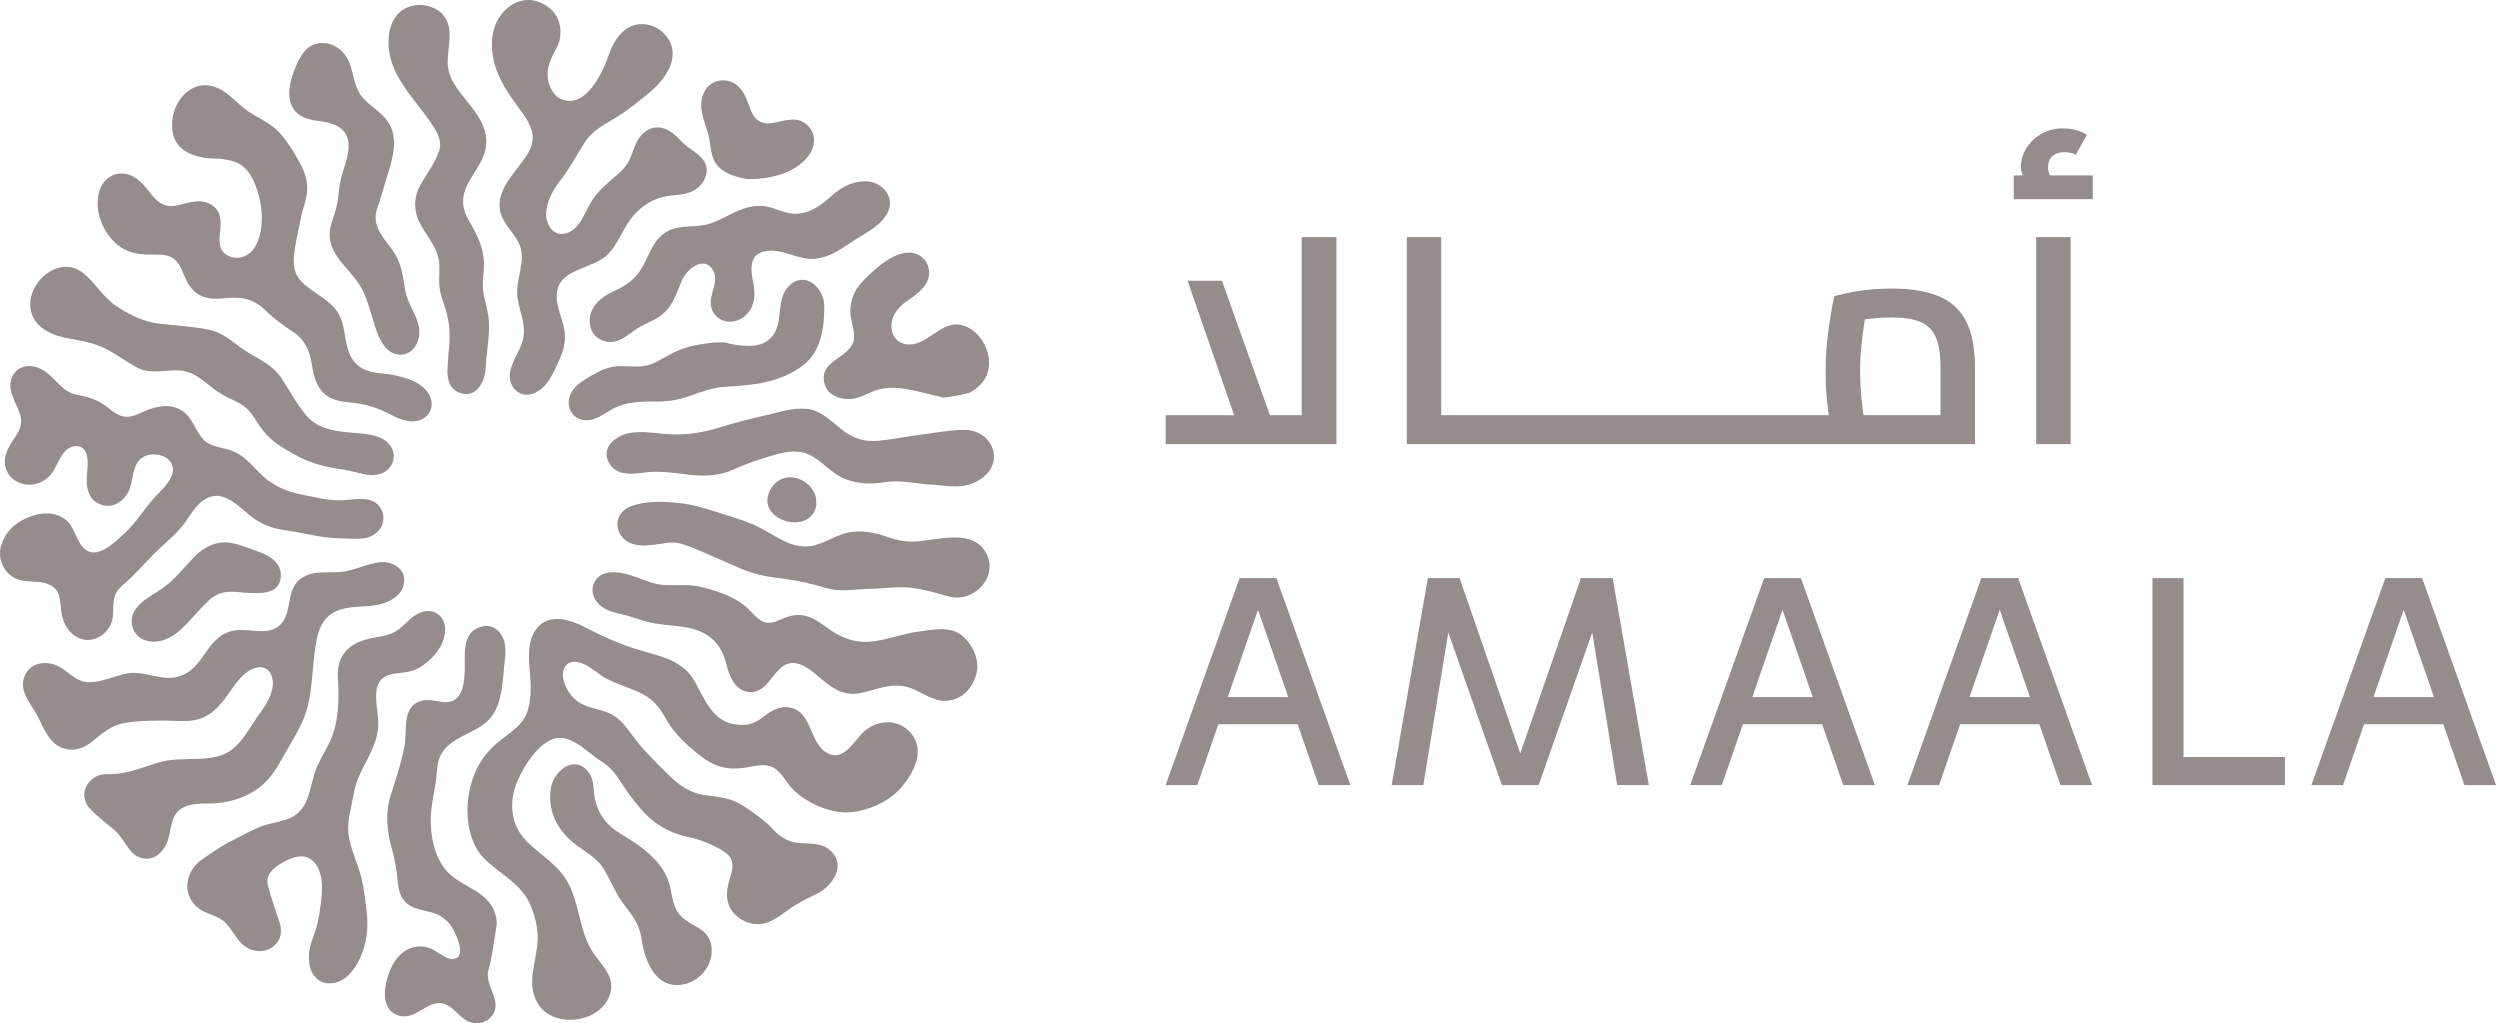
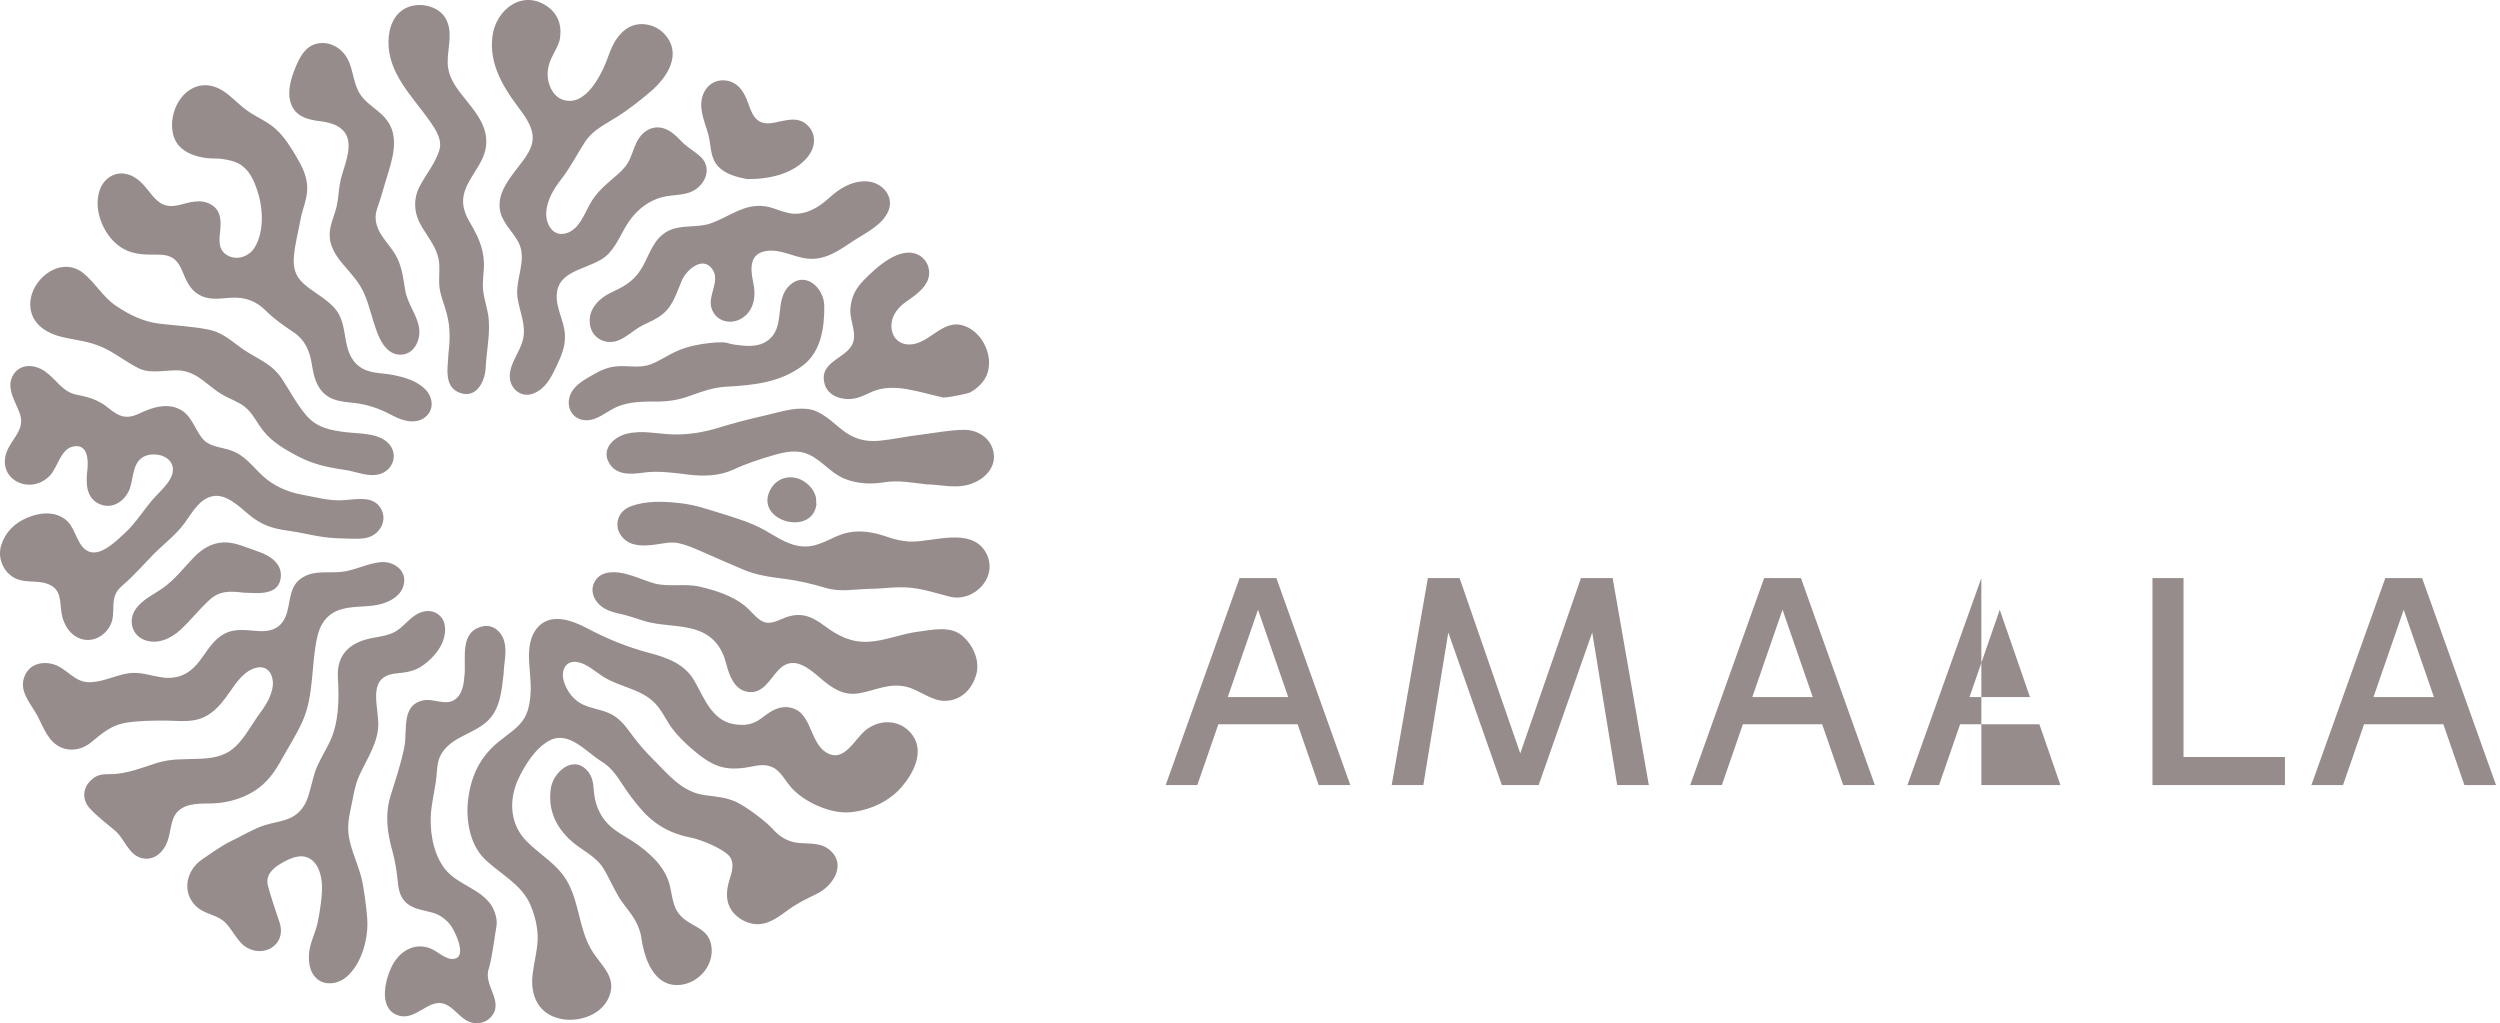
<svg xmlns="http://www.w3.org/2000/svg" width="215" height="88" viewBox="0 0 215 88" fill="none">
  <g clip-path="url(#clip0_586_3147)">
    <path d="M78.514 63.283C79.501 64.733 78.524 66.529 77.547 67.674C76.481 68.927 74.823 69.667 73.225 69.844C71.498 70.042 69.268 69.035 68.103 67.792C67.581 67.23 67.156 66.302 66.426 65.977C65.735 65.661 65.084 65.848 64.344 65.977C63.505 66.124 62.657 66.164 61.847 65.898C60.94 65.602 60.17 64.98 59.459 64.368C58.848 63.835 58.295 63.292 57.802 62.641C57.289 61.95 56.934 61.102 56.332 60.48C55.118 59.227 53.292 59.099 51.852 58.181C51.171 57.747 50.47 57.076 49.661 56.938C48.615 56.76 48.24 57.678 48.477 58.546C48.675 59.267 49.168 60.007 49.809 60.411C50.667 60.964 51.763 60.964 52.651 61.467C53.431 61.901 53.894 62.592 54.417 63.292C54.97 64.043 55.552 64.684 56.203 65.335C57.545 66.677 58.7 68.157 60.693 68.394C61.571 68.503 62.45 68.582 63.268 68.947C64.097 69.312 65.844 70.614 66.436 71.275C67.038 71.956 67.748 72.4 68.656 72.489C69.554 72.578 70.56 72.45 71.31 73.061C72.869 74.324 71.636 76.209 70.225 76.88C69.366 77.295 68.567 77.679 67.797 78.242C67.077 78.765 66.278 79.396 65.35 79.475C64.522 79.544 63.663 79.15 63.11 78.538C62.509 77.857 62.43 77.068 62.597 76.199C62.745 75.43 63.229 74.601 62.854 73.821C62.499 73.071 60.19 72.174 59.459 72.045C57.713 71.719 56.292 70.94 55.128 69.588C54.555 68.927 54.032 68.236 53.559 67.506C53.046 66.716 52.552 65.986 51.743 65.493C50.46 64.713 48.951 62.839 47.313 63.658C46.069 64.279 45.093 65.848 44.54 67.072C43.731 68.888 43.869 70.92 45.3 72.361C46.543 73.604 48.013 74.344 48.872 75.963C49.799 77.719 49.819 79.82 50.786 81.557C51.585 82.988 53.115 83.955 52.375 85.741C51.645 87.488 49.346 88.031 47.826 87.517C46.158 86.975 45.606 85.416 45.803 83.788C45.921 82.791 46.197 81.824 46.237 80.817C46.276 79.811 46 78.696 45.596 77.778C44.836 76.022 42.981 75.153 41.669 73.861C40.376 72.598 40.04 70.417 40.267 68.69C40.533 66.677 41.283 65.108 42.862 63.806C43.543 63.243 44.362 62.74 44.905 62.04C45.458 61.329 45.596 60.352 45.635 59.464C45.724 57.816 45.023 55.566 46.109 54.116C47.224 52.616 49.168 53.326 50.51 54.037C52.187 54.935 54.023 55.675 55.858 56.158C57.407 56.563 58.897 57.116 59.716 58.546C60.545 59.997 61.226 61.961 63.11 62.276C64.009 62.424 64.699 62.345 65.449 61.793C66.12 61.299 66.781 60.757 67.669 60.816C69.83 60.964 69.525 63.678 70.985 64.664C72.613 65.75 73.491 63.47 74.567 62.7C75.85 61.773 77.586 61.921 78.514 63.283ZM5.287 52.685C5.435 53.711 6.047 54.718 7.102 54.984C8.188 55.251 9.273 54.501 9.609 53.474C9.806 52.862 9.697 52.221 9.796 51.59C9.875 51.047 10.152 50.672 10.566 50.317C11.523 49.498 12.293 48.6 13.171 47.702C14.069 46.784 15.095 46.044 15.865 44.998C16.506 44.13 17.138 42.886 18.312 42.669C19.466 42.452 20.572 43.568 21.381 44.238C22.456 45.136 23.404 45.462 24.775 45.639C25.821 45.778 26.828 46.054 27.874 46.192C28.554 46.281 29.226 46.301 29.906 46.32C30.459 46.33 31.09 46.38 31.633 46.222C32.689 45.926 33.33 44.761 32.768 43.755C32.117 42.59 30.656 42.946 29.561 43.015C28.317 43.104 27.133 42.748 25.92 42.531C24.755 42.324 23.512 41.772 22.644 40.972C21.706 40.114 21.075 39.147 19.822 38.722C18.953 38.426 17.957 38.436 17.355 37.647C16.644 36.719 16.437 35.575 15.243 35.101C14.207 34.687 13.023 35.062 12.066 35.526C10.862 36.108 10.25 35.851 9.264 35.042C8.464 34.391 7.615 34.144 6.629 33.956C5.376 33.719 4.872 32.654 3.906 31.963C3.077 31.361 1.823 31.213 1.182 32.17C0.412 33.325 1.369 34.539 1.725 35.634C2.139 36.916 1.083 37.667 0.629 38.732C-0.407 41.16 2.563 42.699 4.29 40.903C4.961 40.203 5.198 38.653 6.254 38.407C7.576 38.101 7.616 39.6 7.507 40.459C7.388 41.505 7.379 42.827 8.543 43.34C9.579 43.814 10.616 43.193 11.069 42.235C11.503 41.347 11.316 39.956 12.244 39.344C13.003 38.841 14.493 39.058 14.809 40.005C15.184 41.111 13.803 42.186 13.171 42.916C12.323 43.893 11.671 44.988 10.714 45.867C10.023 46.498 8.691 47.85 7.645 47.435C6.668 47.05 6.53 45.551 5.82 44.85C4.872 43.923 3.481 44.041 2.336 44.525C1.261 44.988 0.461 45.748 0.107 46.883C-0.209 47.88 0.195 49.024 1.083 49.606C2.021 50.218 3.116 49.853 4.073 50.208C5.287 50.652 5.129 51.61 5.287 52.685ZM21.973 67.96C22.999 67.279 23.64 66.371 24.223 65.305C24.824 64.22 25.515 63.164 26.018 62.029C27.035 59.75 26.738 57.105 27.301 54.708C27.528 53.741 28.032 52.932 28.989 52.527C30.123 52.053 31.396 52.261 32.58 51.994C33.577 51.767 34.593 51.205 34.751 50.12C34.919 48.975 33.794 48.254 32.748 48.343C31.554 48.452 30.469 49.093 29.265 49.192C28.16 49.291 27.054 49.044 26.048 49.646C24.913 50.317 25.012 51.471 24.706 52.596C24.341 53.948 23.463 54.372 22.111 54.264C20.966 54.175 19.96 53.997 18.953 54.718C18.115 55.31 17.621 56.316 16.97 57.086C16.19 58.013 15.184 58.428 13.98 58.26C12.954 58.122 12.046 57.747 11.02 57.905C9.865 58.083 8.681 58.743 7.517 58.664C6.362 58.596 5.681 57.451 4.615 57.135C3.639 56.839 2.524 57.105 2.11 58.161C1.636 59.326 2.475 60.313 3.047 61.26C3.609 62.197 3.955 63.45 4.892 64.082C5.82 64.704 6.994 64.536 7.832 63.845C8.8 63.046 9.589 62.345 10.882 62.148C11.898 61.99 13.013 61.971 14.049 61.971C15.223 61.961 16.398 62.187 17.503 61.694C18.529 61.23 19.18 60.342 19.812 59.434C20.364 58.635 21.075 57.619 22.101 57.412C23.108 57.214 23.542 58.122 23.463 58.971C23.334 60.007 22.723 60.845 22.111 61.674C21.48 62.592 20.878 63.727 19.989 64.427C19.171 65.079 18.144 65.217 17.128 65.256C15.874 65.315 14.73 65.227 13.506 65.611C12.382 65.966 11.276 66.411 10.112 66.539C9.096 66.657 8.573 66.391 7.813 67.111C7.112 67.772 7.043 68.769 7.704 69.499C8.425 70.289 9.125 70.772 9.925 71.463C10.695 72.124 11.049 73.456 12.095 73.772C13.23 74.117 14.099 73.269 14.434 72.262C14.769 71.285 14.631 70.131 15.628 69.519C16.516 68.966 17.749 69.164 18.736 69.065C19.861 68.957 21.026 68.591 21.973 67.96ZM45.813 11.893C45.793 12.998 44.816 13.985 44.204 14.833C43.533 15.751 42.872 16.688 42.971 17.872C43.069 19.056 44.056 19.836 44.579 20.823C45.389 22.332 44.264 24.02 44.51 25.638C44.698 26.832 45.27 27.977 44.974 29.201C44.727 30.256 43.879 31.193 43.839 32.289C43.8 33.394 44.806 34.272 45.882 33.838C46.898 33.433 47.391 32.486 47.826 31.559C48.26 30.631 48.635 29.822 48.585 28.805C48.536 27.602 47.776 26.487 47.885 25.253C48.082 23.023 51.042 23.191 52.335 21.82C53.154 20.961 53.529 19.767 54.249 18.829C54.92 17.941 55.828 17.26 56.904 16.965C57.999 16.668 59.203 16.915 60.101 16.067C60.88 15.327 61.068 14.222 60.219 13.452C59.785 13.047 59.252 12.761 58.809 12.356C58.404 11.972 58.048 11.537 57.555 11.251C56.41 10.57 55.276 11.133 54.733 12.268C54.447 12.85 54.319 13.472 53.983 14.024C53.717 14.468 53.342 14.804 52.957 15.139C52.069 15.909 51.279 16.54 50.707 17.596C50.214 18.504 49.76 19.787 48.645 20.073C47.5 20.369 46.918 19.224 46.977 18.247C47.046 17.192 47.618 16.254 48.25 15.435C49.049 14.419 49.602 13.294 50.303 12.218C50.973 11.182 52.039 10.699 53.056 10.057C54.091 9.406 55.069 8.626 55.996 7.837C57.436 6.594 58.72 4.561 57.092 2.873C56.352 2.104 55.098 1.828 54.141 2.321C53.203 2.805 52.671 3.811 52.335 4.778C51.822 6.258 50.362 9.396 48.28 8.528C47.5 8.202 47.086 7.186 47.096 6.387C47.105 5.716 47.293 5.232 47.599 4.64C47.836 4.176 48.171 3.624 48.181 3.081C48.289 2.104 47.964 1.196 47.115 0.585C44.964 -0.965 42.645 0.802 42.349 3.12C42.063 5.39 43.158 7.314 44.461 9.071C45.053 9.87 45.833 10.837 45.813 11.893ZM10.625 21.405C11.592 21.938 12.599 21.899 13.645 21.899C14.681 21.899 15.243 22.283 15.648 23.24C16.013 24.119 16.328 24.957 17.236 25.411C18.184 25.885 19.091 25.618 20.078 25.599C21.174 25.579 22.042 25.915 22.821 26.684C23.561 27.424 24.4 28.006 25.268 28.588C26.216 29.22 26.631 30.167 26.808 31.273C26.966 32.259 27.163 33.246 27.973 33.927C28.801 34.618 29.916 34.548 30.923 34.716C32.018 34.904 32.916 35.288 33.893 35.802C34.751 36.246 35.906 36.522 36.685 35.772C37.356 35.121 37.198 34.124 36.596 33.502C35.866 32.743 34.81 32.457 33.814 32.249C32.788 32.042 31.732 32.17 30.854 31.48C29.245 30.217 30.094 27.908 28.732 26.447C27.992 25.648 26.986 25.154 26.166 24.444C25.397 23.783 25.189 23.023 25.278 22.026C25.367 21 25.653 19.925 25.841 18.898C25.989 18.02 26.403 17.192 26.423 16.254C26.443 15.248 26.009 14.36 25.515 13.521C25.012 12.662 24.43 11.735 23.69 11.074C22.959 10.423 22.012 10.057 21.223 9.485C20.463 8.942 19.881 8.232 19.072 7.748C17.256 6.663 15.49 7.808 14.947 9.682C14.681 10.6 14.72 11.774 15.381 12.524C15.954 13.185 16.901 13.481 17.74 13.59C18.233 13.659 18.726 13.6 19.23 13.688C19.674 13.768 20.118 13.846 20.522 14.064C21.391 14.537 21.795 15.415 22.101 16.303C22.614 17.784 22.762 19.875 21.904 21.277C21.46 22.007 20.532 22.382 19.733 22.046C18.776 21.642 18.825 20.774 18.934 19.885C19.022 18.977 19.022 18.08 18.125 17.576C17.227 17.073 16.309 17.409 15.391 17.635C14.266 17.902 13.654 17.527 12.974 16.659C12.382 15.909 11.76 15.1 10.743 14.942C9.757 14.784 8.908 15.415 8.583 16.323C7.941 18.099 8.997 20.517 10.625 21.405ZM34.071 57.915C34.988 57.826 35.708 57.727 36.468 57.155C37.09 56.681 37.662 56.089 37.998 55.369C38.313 54.688 38.451 53.711 37.949 53.09C37.524 52.557 36.873 52.438 36.251 52.645C35.343 52.941 34.85 53.79 34.071 54.274C33.459 54.648 32.718 54.737 32.028 54.866C30.153 55.221 28.939 56.227 29.058 58.27C29.166 60.115 29.166 62.118 28.347 63.825C27.933 64.694 27.361 65.542 27.065 66.47C26.867 67.121 26.729 67.782 26.521 68.443C26.265 69.252 25.802 69.943 25.022 70.318C24.321 70.654 23.502 70.733 22.762 70.969C21.736 71.305 20.818 71.887 19.841 72.351C19.101 72.706 18.036 73.456 17.355 73.93C16.003 74.867 15.608 76.752 16.881 77.956C17.542 78.578 18.42 78.617 19.151 79.15C19.822 79.643 20.325 80.827 20.986 81.331C22.555 82.514 24.706 81.301 24.035 79.307C23.749 78.469 23.265 77.038 23.049 76.189C22.812 75.272 23.423 74.699 24.154 74.265C24.824 73.871 25.762 73.407 26.532 73.782C27.311 74.157 27.597 75.094 27.676 75.893C27.765 76.85 27.509 78.439 27.311 79.377C27.124 80.235 26.66 81.074 26.581 81.952C26.512 82.82 26.64 83.837 27.518 84.36C28.248 84.764 29.176 84.538 29.788 84.024C31.15 82.86 31.722 80.6 31.574 78.903C31.495 77.936 31.317 76.466 31.09 75.528C30.824 74.463 30.35 73.456 30.094 72.4C29.837 71.364 29.945 70.516 30.173 69.499C30.38 68.562 30.489 67.624 30.873 66.756C31.544 65.246 32.61 63.796 32.531 62.079C32.452 60.362 31.663 58.162 34.071 57.915ZM38.462 74.956C37.386 73.801 36.991 71.877 37.041 70.338C37.07 69.292 37.327 68.256 37.484 67.23C37.593 66.539 37.544 65.681 37.84 65.059C38.62 63.421 40.553 63.204 41.816 62.109C43.04 61.043 43.139 59.395 43.316 57.895C43.336 56.957 43.632 56.03 43.346 55.083C43.109 54.313 42.389 53.681 41.54 53.859C39.487 54.294 40.09 56.612 39.951 58.043C39.882 58.813 39.794 59.73 39.073 60.194C38.313 60.688 37.287 60.066 36.449 60.224C34.465 60.589 35.057 62.799 34.781 64.2C34.505 65.631 34.041 66.993 33.606 68.374C33.103 70.002 33.281 71.532 33.735 73.141C34.001 74.117 34.13 74.996 34.228 75.992C34.297 76.644 34.475 77.255 34.988 77.689C35.62 78.212 36.449 78.272 37.198 78.488C37.771 78.646 38.244 78.982 38.649 79.436C39.083 79.929 40.08 82.031 39.251 82.396C38.501 82.732 37.721 81.853 37.07 81.587C35.63 80.985 34.297 81.834 33.666 83.166C33.093 84.37 32.521 86.797 34.288 87.34C35.837 87.813 36.922 85.702 38.383 86.402C39.122 86.758 39.596 87.587 40.395 87.892C40.987 88.119 41.718 87.981 42.152 87.537C43.474 86.185 41.53 84.784 42.033 83.314C42.29 82.564 42.556 80.433 42.694 79.663C42.803 79.061 42.547 78.272 42.201 77.778C41.293 76.476 39.537 76.11 38.462 74.956ZM82.737 54.659C81.701 53.8 80.182 54.165 78.967 54.323C77.537 54.501 76.136 55.112 74.705 55.191C73.205 55.28 72.031 54.668 70.876 53.8C69.791 52.981 68.824 52.616 67.521 53.119C66.811 53.395 66.13 53.82 65.409 53.346C64.896 53.011 64.521 52.468 64.038 52.083C62.992 51.234 61.453 50.741 60.14 50.445C58.858 50.159 57.535 50.504 56.302 50.179C55.226 49.883 54.259 49.359 53.154 49.231C52.444 49.172 51.704 49.231 51.25 49.853C50.805 50.465 50.885 51.185 51.329 51.758C51.802 52.379 52.562 52.626 53.292 52.784C53.993 52.932 54.634 53.159 55.315 53.376C56.805 53.859 58.453 53.691 59.933 54.195C61.364 54.678 62.114 55.714 62.469 57.126C62.706 58.063 63.14 59.257 64.216 59.484C65.626 59.78 66.209 58.359 67.008 57.559C68.222 56.336 69.534 57.441 70.54 58.309C71.537 59.168 72.524 59.859 73.876 59.622C75.307 59.375 76.442 58.714 77.931 59.059C79.066 59.316 80.103 60.313 81.316 60.273C82.668 60.234 83.586 59.276 83.951 58.033C84.306 56.819 83.675 55.448 82.737 54.659ZM5.306 28.973C6.51 29.259 7.645 29.338 8.8 29.861C9.925 30.364 10.862 31.154 11.957 31.687C13.013 32.2 14.384 31.766 15.529 31.864C17.088 32.052 17.828 33.187 19.101 33.927C19.713 34.292 20.414 34.509 20.986 34.933C21.558 35.367 21.913 35.989 22.299 36.581C23.117 37.834 24.183 38.466 25.476 39.166C26.857 39.916 28.11 40.183 29.65 40.41C30.646 40.548 31.692 41.071 32.679 40.765C33.764 40.43 34.238 39.186 33.527 38.269C32.718 37.223 30.982 37.311 29.798 37.173C28.416 37.015 27.232 36.788 26.304 35.683C25.486 34.707 24.923 33.601 24.223 32.545C23.463 31.411 22.476 31.006 21.351 30.325C20.187 29.625 19.378 28.657 17.996 28.361C16.565 28.056 15.046 28.006 13.595 27.819C12.283 27.651 11.02 27.02 9.934 26.27C8.829 25.51 8.188 24.316 7.162 23.487C5.04 21.78 2.04 24.464 2.692 26.862C3.017 28.056 4.182 28.707 5.306 28.973ZM37.781 12.919C37.445 14.024 36.666 14.952 36.113 15.988C35.482 17.172 35.609 18.405 36.291 19.53C36.932 20.596 37.731 21.494 37.781 22.806C37.81 23.438 37.721 24.069 37.8 24.711C37.87 25.322 38.096 25.924 38.284 26.497C38.718 27.819 38.738 28.993 38.57 30.364C38.531 31.509 38.106 33.256 39.537 33.779C40.958 34.321 41.718 32.792 41.767 31.638C41.836 30.148 42.211 28.569 41.984 27.078C41.866 26.368 41.629 25.687 41.55 24.977C41.461 24.178 41.639 23.408 41.619 22.609C41.58 21.267 41.047 20.211 40.386 19.086C39.774 18.06 39.626 17.113 40.139 16.008C40.701 14.784 41.767 13.748 41.816 12.327C41.876 10.896 41.066 9.84 40.208 8.765C39.379 7.729 38.521 6.762 38.501 5.38C38.481 4.107 39.014 2.667 38.274 1.502C37.633 0.495 36.093 0.18 35.038 0.634C33.873 1.127 33.429 2.36 33.409 3.555C33.36 6.327 35.501 8.33 36.971 10.422C37.484 11.162 38.057 12.021 37.781 12.919ZM68.192 18.376C67.679 18.336 66.998 18.08 66.505 17.912C66.002 17.744 65.567 17.675 65.025 17.714C63.613 17.813 62.41 18.77 61.107 19.214C59.904 19.629 58.532 19.274 57.397 19.895C56.233 20.537 55.898 21.77 55.305 22.855C54.684 24 53.904 24.543 52.72 25.076C51.556 25.608 50.509 26.576 50.746 27.967C50.944 29.151 52.187 29.713 53.243 29.25C53.855 28.983 54.348 28.539 54.901 28.184C55.433 27.848 56.035 27.651 56.568 27.316C57.841 26.526 58.078 25.431 58.631 24.138C58.996 23.26 60.387 21.977 61.236 23.112C61.985 24.119 60.89 25.342 61.167 26.418C61.483 27.651 62.874 28.006 63.87 27.325C64.887 26.635 65.025 25.401 64.778 24.296C64.512 23.063 64.442 21.741 66.012 21.573C67.216 21.445 68.242 22.096 69.366 22.234C70.955 22.431 72.139 21.543 73.422 20.695C74.468 20.014 75.899 19.353 76.402 18.139C76.945 16.817 75.77 15.603 74.448 15.593C73.185 15.583 72.208 16.205 71.301 17.024C70.432 17.813 69.406 18.455 68.192 18.376ZM78.445 46.577C77.724 46.577 76.974 46.409 76.303 46.172C75.238 45.797 74.103 45.571 72.958 45.797C71.725 46.034 70.728 46.922 69.436 46.991C67.995 47.07 66.929 46.241 65.735 45.58C64.571 44.929 63.328 44.564 62.065 44.169C60.88 43.804 59.825 43.429 58.572 43.281C57.16 43.113 55.562 43.035 54.21 43.557C53.055 44.011 52.72 45.343 53.569 46.251C54.299 47.041 55.434 46.952 56.351 46.834C57.002 46.755 57.713 46.557 58.374 46.715C59.026 46.863 59.677 47.139 60.289 47.406C61.512 47.939 62.716 48.481 63.949 48.995C65.104 49.478 66.248 49.626 67.492 49.784C68.735 49.942 69.88 50.228 71.064 50.573C72.307 50.938 73.531 50.662 74.803 50.642C76.027 50.623 77.172 50.415 78.395 50.554C79.55 50.682 80.566 51.037 81.681 51.313C83.832 51.846 86.023 49.478 84.71 47.396C83.447 45.383 80.329 46.567 78.445 46.577ZM82.895 36.966C81.632 36.976 80.309 37.252 79.056 37.4C77.902 37.538 76.767 37.795 75.613 37.904C74.33 38.022 73.353 37.716 72.346 36.907C71.478 36.216 70.6 35.298 69.445 35.17C68.192 35.032 67.048 35.446 65.834 35.723C64.462 36.029 63.14 36.374 61.788 36.788C60.545 37.173 59.232 37.39 57.93 37.361C56.578 37.331 55.276 36.976 53.934 37.292C52.868 37.548 51.723 38.515 52.335 39.729C52.928 40.894 54.229 40.804 55.335 40.647C56.647 40.469 57.881 40.657 59.193 40.815C60.515 40.972 61.847 40.952 63.081 40.38C64.206 39.857 65.37 39.482 66.554 39.137C67.6 38.831 68.646 38.644 69.643 39.127C70.748 39.67 71.498 40.725 72.652 41.179C73.748 41.614 74.902 41.663 76.047 41.476C77.241 41.278 78.464 41.515 79.649 41.653C81.06 41.673 82.342 42.107 83.714 41.535C84.908 41.051 85.806 39.926 85.372 38.614C85.026 37.538 83.97 36.956 82.895 36.966ZM27.518 10.422C28.624 10.55 29.808 10.945 29.965 12.238C30.084 13.481 29.403 14.685 29.215 15.889C29.107 16.55 29.087 17.241 28.919 17.892C28.771 18.445 28.535 18.997 28.416 19.56C28.16 20.774 28.683 21.76 29.443 22.658C30.192 23.546 30.913 24.266 31.367 25.352C31.791 26.368 32.008 27.424 32.383 28.451C32.719 29.378 33.33 30.542 34.485 30.503C35.659 30.463 36.212 29.171 36.034 28.154C35.837 27.019 35.047 26.122 34.85 24.977C34.663 23.862 34.564 22.806 33.952 21.809C33.34 20.823 32.353 20.014 32.304 18.76C32.275 18.149 32.58 17.596 32.738 17.023C32.876 16.54 33.025 16.047 33.172 15.563C33.695 13.836 34.505 11.725 33.113 10.136C32.393 9.317 31.347 8.863 30.824 7.847C30.301 6.831 30.36 5.637 29.66 4.699C29.077 3.93 28.14 3.525 27.183 3.772C26.236 4.018 25.762 4.946 25.426 5.765C25.042 6.683 24.667 7.867 25.012 8.883C25.397 10.018 26.453 10.294 27.518 10.422ZM74.33 24.049C73.61 24.78 73.235 25.461 73.136 26.487C73.047 27.375 73.521 28.214 73.442 29.092C73.294 30.838 70.363 30.878 70.906 32.98C71.123 33.808 71.853 34.213 72.643 34.302C73.58 34.41 74.192 34.045 75.021 33.68C76.885 32.871 79.135 33.769 80.991 34.154C80.951 34.321 83.191 33.868 83.408 33.759C84.099 33.394 84.74 32.763 84.957 31.983C85.401 30.384 84.365 28.421 82.777 27.977C80.991 27.473 79.885 29.644 78.178 29.625C77.172 29.615 76.59 28.835 76.668 27.858C76.738 27.039 77.28 26.408 77.931 25.944C78.642 25.441 79.56 24.849 79.836 23.961C80.063 23.211 79.757 22.372 79.086 21.977C77.477 21.03 75.376 22.984 74.33 24.049ZM67.906 24.543C66.505 25.855 67.65 28.174 65.962 29.329C65.133 29.901 64.078 29.763 63.14 29.634C62.775 29.585 62.479 29.437 62.114 29.437C61.749 29.437 61.413 29.457 61.058 29.496C60.111 29.605 59.203 29.773 58.315 30.148C57.506 30.493 56.795 31.006 55.986 31.322C55.039 31.687 54.062 31.43 53.085 31.5C52.266 31.559 51.615 31.864 50.924 32.269C50.145 32.723 49.247 33.206 48.98 34.144C48.704 35.131 49.286 36.078 50.322 36.137C51.388 36.206 52.207 35.328 53.144 34.953C54.102 34.578 54.99 34.548 56.006 34.529C57.19 34.568 58.177 34.46 59.302 34.055C60.377 33.67 61.314 33.315 62.469 33.256C64.817 33.127 67.097 32.901 69.051 31.43C70.62 30.246 70.915 28.125 70.886 26.27C70.857 24.779 69.278 23.26 67.906 24.543ZM58.276 78.43C57.742 77.63 57.792 76.505 57.436 75.617C57.19 75.005 56.825 74.453 56.4 73.999C55.769 73.328 55.157 72.834 54.378 72.331C53.657 71.867 52.878 71.473 52.276 70.851C51.674 70.23 51.289 69.41 51.141 68.562C51.013 67.841 51.102 67.072 50.638 66.44C49.404 64.753 47.48 66.401 47.352 67.95C47.096 70.032 48.151 71.7 49.809 72.854C50.588 73.407 51.408 73.88 51.911 74.709C52.394 75.509 52.749 76.367 53.233 77.166C53.746 78.005 54.466 78.686 54.851 79.604C55.187 80.413 55.098 80.492 55.276 81.34C55.631 82.988 56.529 84.942 58.552 84.695C60.16 84.498 61.433 82.959 61.176 81.35C60.9 79.584 59.183 79.791 58.276 78.43ZM19.23 46.646C18.194 46.685 17.355 47.218 16.654 47.949C15.776 48.856 15.036 49.853 13.99 50.583C13.181 51.156 12.244 51.55 11.661 52.389C11.01 53.336 11.326 54.629 12.441 55.043C13.546 55.458 14.71 54.915 15.519 54.165C16.388 53.366 17.118 52.419 17.986 51.619C18.884 50.78 19.792 50.83 20.947 50.968C21.992 50.998 23.848 51.274 24.124 49.813C24.371 48.511 23.246 47.781 22.18 47.425C21.272 47.12 20.197 46.606 19.23 46.646ZM61.749 14.3C62.39 14.991 63.387 15.238 64.275 15.405C66.1 15.415 68.261 14.981 69.465 13.491C70.087 12.722 70.245 11.656 69.554 10.886C68.686 9.919 67.61 10.363 66.525 10.561C65.222 10.797 64.768 10.127 64.393 9.011C64.087 8.123 63.643 7.215 62.666 6.969C61.759 6.742 60.9 7.146 60.505 8.034C59.993 9.209 60.594 10.412 60.91 11.547C61.166 12.485 61.048 13.54 61.749 14.3ZM70.215 43.38C70.156 43.113 70.235 42.906 70.126 42.62C70.037 42.373 69.929 42.156 69.761 41.949C69.436 41.555 68.972 41.229 68.478 41.111C67.393 40.844 66.456 41.446 66.1 42.452C65.252 44.88 69.84 46.084 70.215 43.38Z" fill="#968C8C" />
-     <path d="M106.605 49.715L100.249 67.515H102.969L104.78 62.285H111.596L113.406 67.515H116.127L109.77 49.715H106.605ZM105.589 59.947L108.188 52.438L110.787 59.947H105.589ZM151.716 49.715L145.358 67.515H148.079L149.89 62.285H156.705L158.516 67.515H161.237L154.88 49.715H151.716ZM150.699 59.947L153.298 52.438L155.896 59.947H150.699ZM170.396 49.715L164.039 67.515H166.759L168.57 62.285H175.386L177.196 67.515H179.917L173.56 49.715H170.396ZM169.379 59.947L171.978 52.438L174.577 59.947H169.379ZM208.301 49.715H205.137L198.78 67.516H201.5L203.311 62.285H210.128L211.937 67.516H214.658L208.301 49.715ZM204.12 59.947L206.719 52.438L209.318 59.947H204.12ZM187.783 65.1H196.506V67.515H185.113V49.715H187.783V65.1ZM138.688 49.716L141.799 67.515H139.078L136.931 54.396L132.325 67.515H129.161L124.554 54.396L122.407 67.515H119.686L122.797 49.716H125.525L130.743 64.794L135.961 49.716H138.688Z" fill="#968C8C" />
-     <path d="M160.081 29.738C160.006 30.48 159.967 31.225 159.967 31.954C159.967 32.627 160.001 33.328 160.066 34.038C160.106 34.474 160.154 34.898 160.216 35.373L160.26 35.708H166.886V31.616C166.886 30.546 166.767 29.724 166.522 29.103C166.259 28.437 165.797 27.959 165.149 27.683C164.545 27.427 163.747 27.302 162.711 27.302C162.049 27.302 161.38 27.345 160.666 27.432L160.376 27.468L160.331 27.757C160.233 28.396 160.149 29.063 160.081 29.738ZM157.462 26.952C157.566 26.352 157.662 25.871 157.756 25.483C158.189 25.343 158.811 25.202 159.605 25.062C160.526 24.899 161.571 24.816 162.711 24.816C164.335 24.816 165.696 25.042 166.758 25.487C167.782 25.918 168.558 26.624 169.064 27.586C169.584 28.574 169.848 29.939 169.848 31.645V38.194H120.982V20.393H123.944V35.708H157.271L157.203 35.163C157.177 34.957 157.151 34.753 157.129 34.526C157.046 33.716 157.004 32.851 157.004 31.954C157.004 31.038 157.05 30.14 157.142 29.286C157.236 28.415 157.343 27.63 157.462 26.952ZM176.301 15.082C176.292 15.064 176.279 15.044 176.271 15.026C176.176 14.82 176.13 14.604 176.13 14.38C176.13 13.987 176.251 13.674 176.495 13.44C176.738 13.206 177.084 13.088 177.533 13.088C177.702 13.088 177.865 13.103 178.025 13.13C178.184 13.159 178.348 13.22 178.517 13.313L179.47 11.601C179.209 11.414 178.89 11.273 178.517 11.179C178.142 11.086 177.776 11.039 177.421 11.039C176.765 11.039 176.167 11.184 175.624 11.474C175.082 11.764 174.642 12.167 174.305 12.681C173.968 13.197 173.8 13.772 173.8 14.408C173.8 14.64 173.859 14.896 173.969 15.082H173.182V17.131H179.976V15.082L176.301 15.082ZM175.112 38.194H178.074V20.393H175.112V38.194ZM111.943 20.393V35.708H109.214L109.191 35.644L105.084 24.141H102.132L106.135 35.708H100.249V38.194H114.934V20.393L111.943 20.393Z" fill="#968C8C" />
+     <path d="M106.605 49.715L100.249 67.515H102.969L104.78 62.285H111.596L113.406 67.515H116.127L109.77 49.715H106.605ZM105.589 59.947L108.188 52.438L110.787 59.947H105.589ZM151.716 49.715L145.358 67.515H148.079L149.89 62.285H156.705L158.516 67.515H161.237L154.88 49.715H151.716ZM150.699 59.947L153.298 52.438L155.896 59.947H150.699ZM170.396 49.715L164.039 67.515H166.759L168.57 62.285H175.386L177.196 67.515H179.917H170.396ZM169.379 59.947L171.978 52.438L174.577 59.947H169.379ZM208.301 49.715H205.137L198.78 67.516H201.5L203.311 62.285H210.128L211.937 67.516H214.658L208.301 49.715ZM204.12 59.947L206.719 52.438L209.318 59.947H204.12ZM187.783 65.1H196.506V67.515H185.113V49.715H187.783V65.1ZM138.688 49.716L141.799 67.515H139.078L136.931 54.396L132.325 67.515H129.161L124.554 54.396L122.407 67.515H119.686L122.797 49.716H125.525L130.743 64.794L135.961 49.716H138.688Z" fill="#968C8C" />
  </g>
  <defs>
    <clipPath id="clip0_586_3147">
      <rect width="214.658" height="88" fill="white" />
    </clipPath>
  </defs>
</svg>